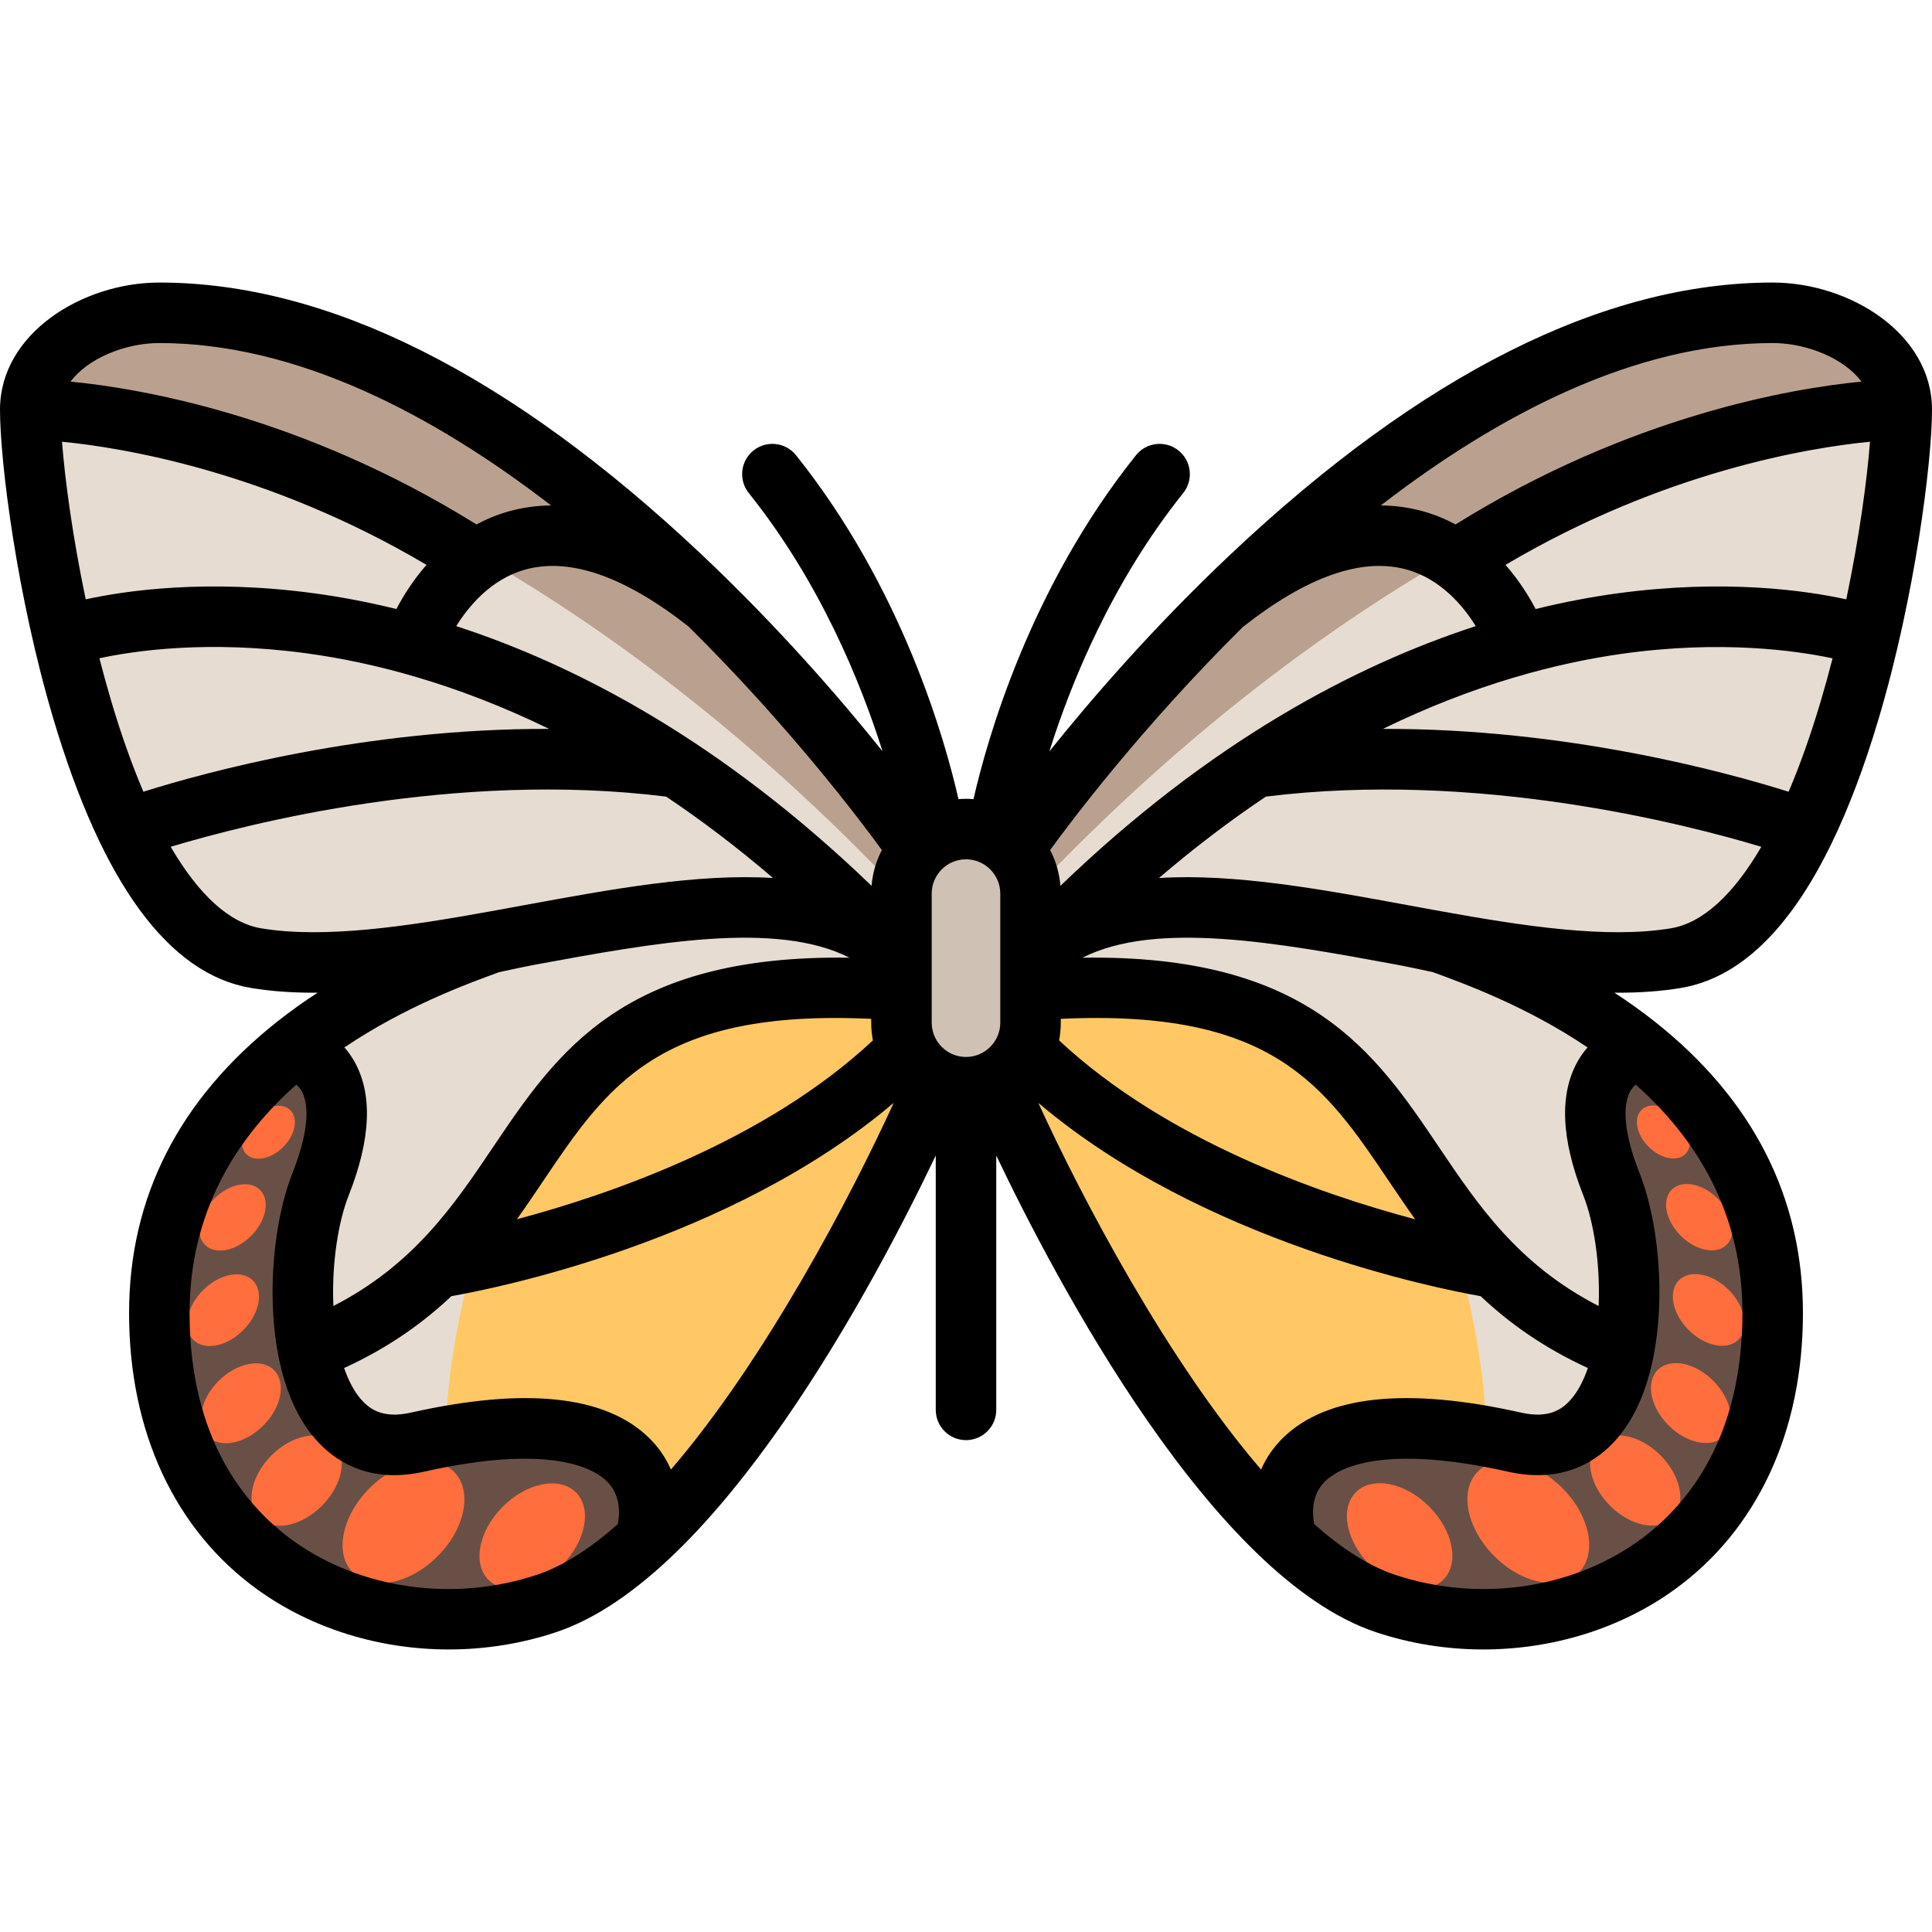
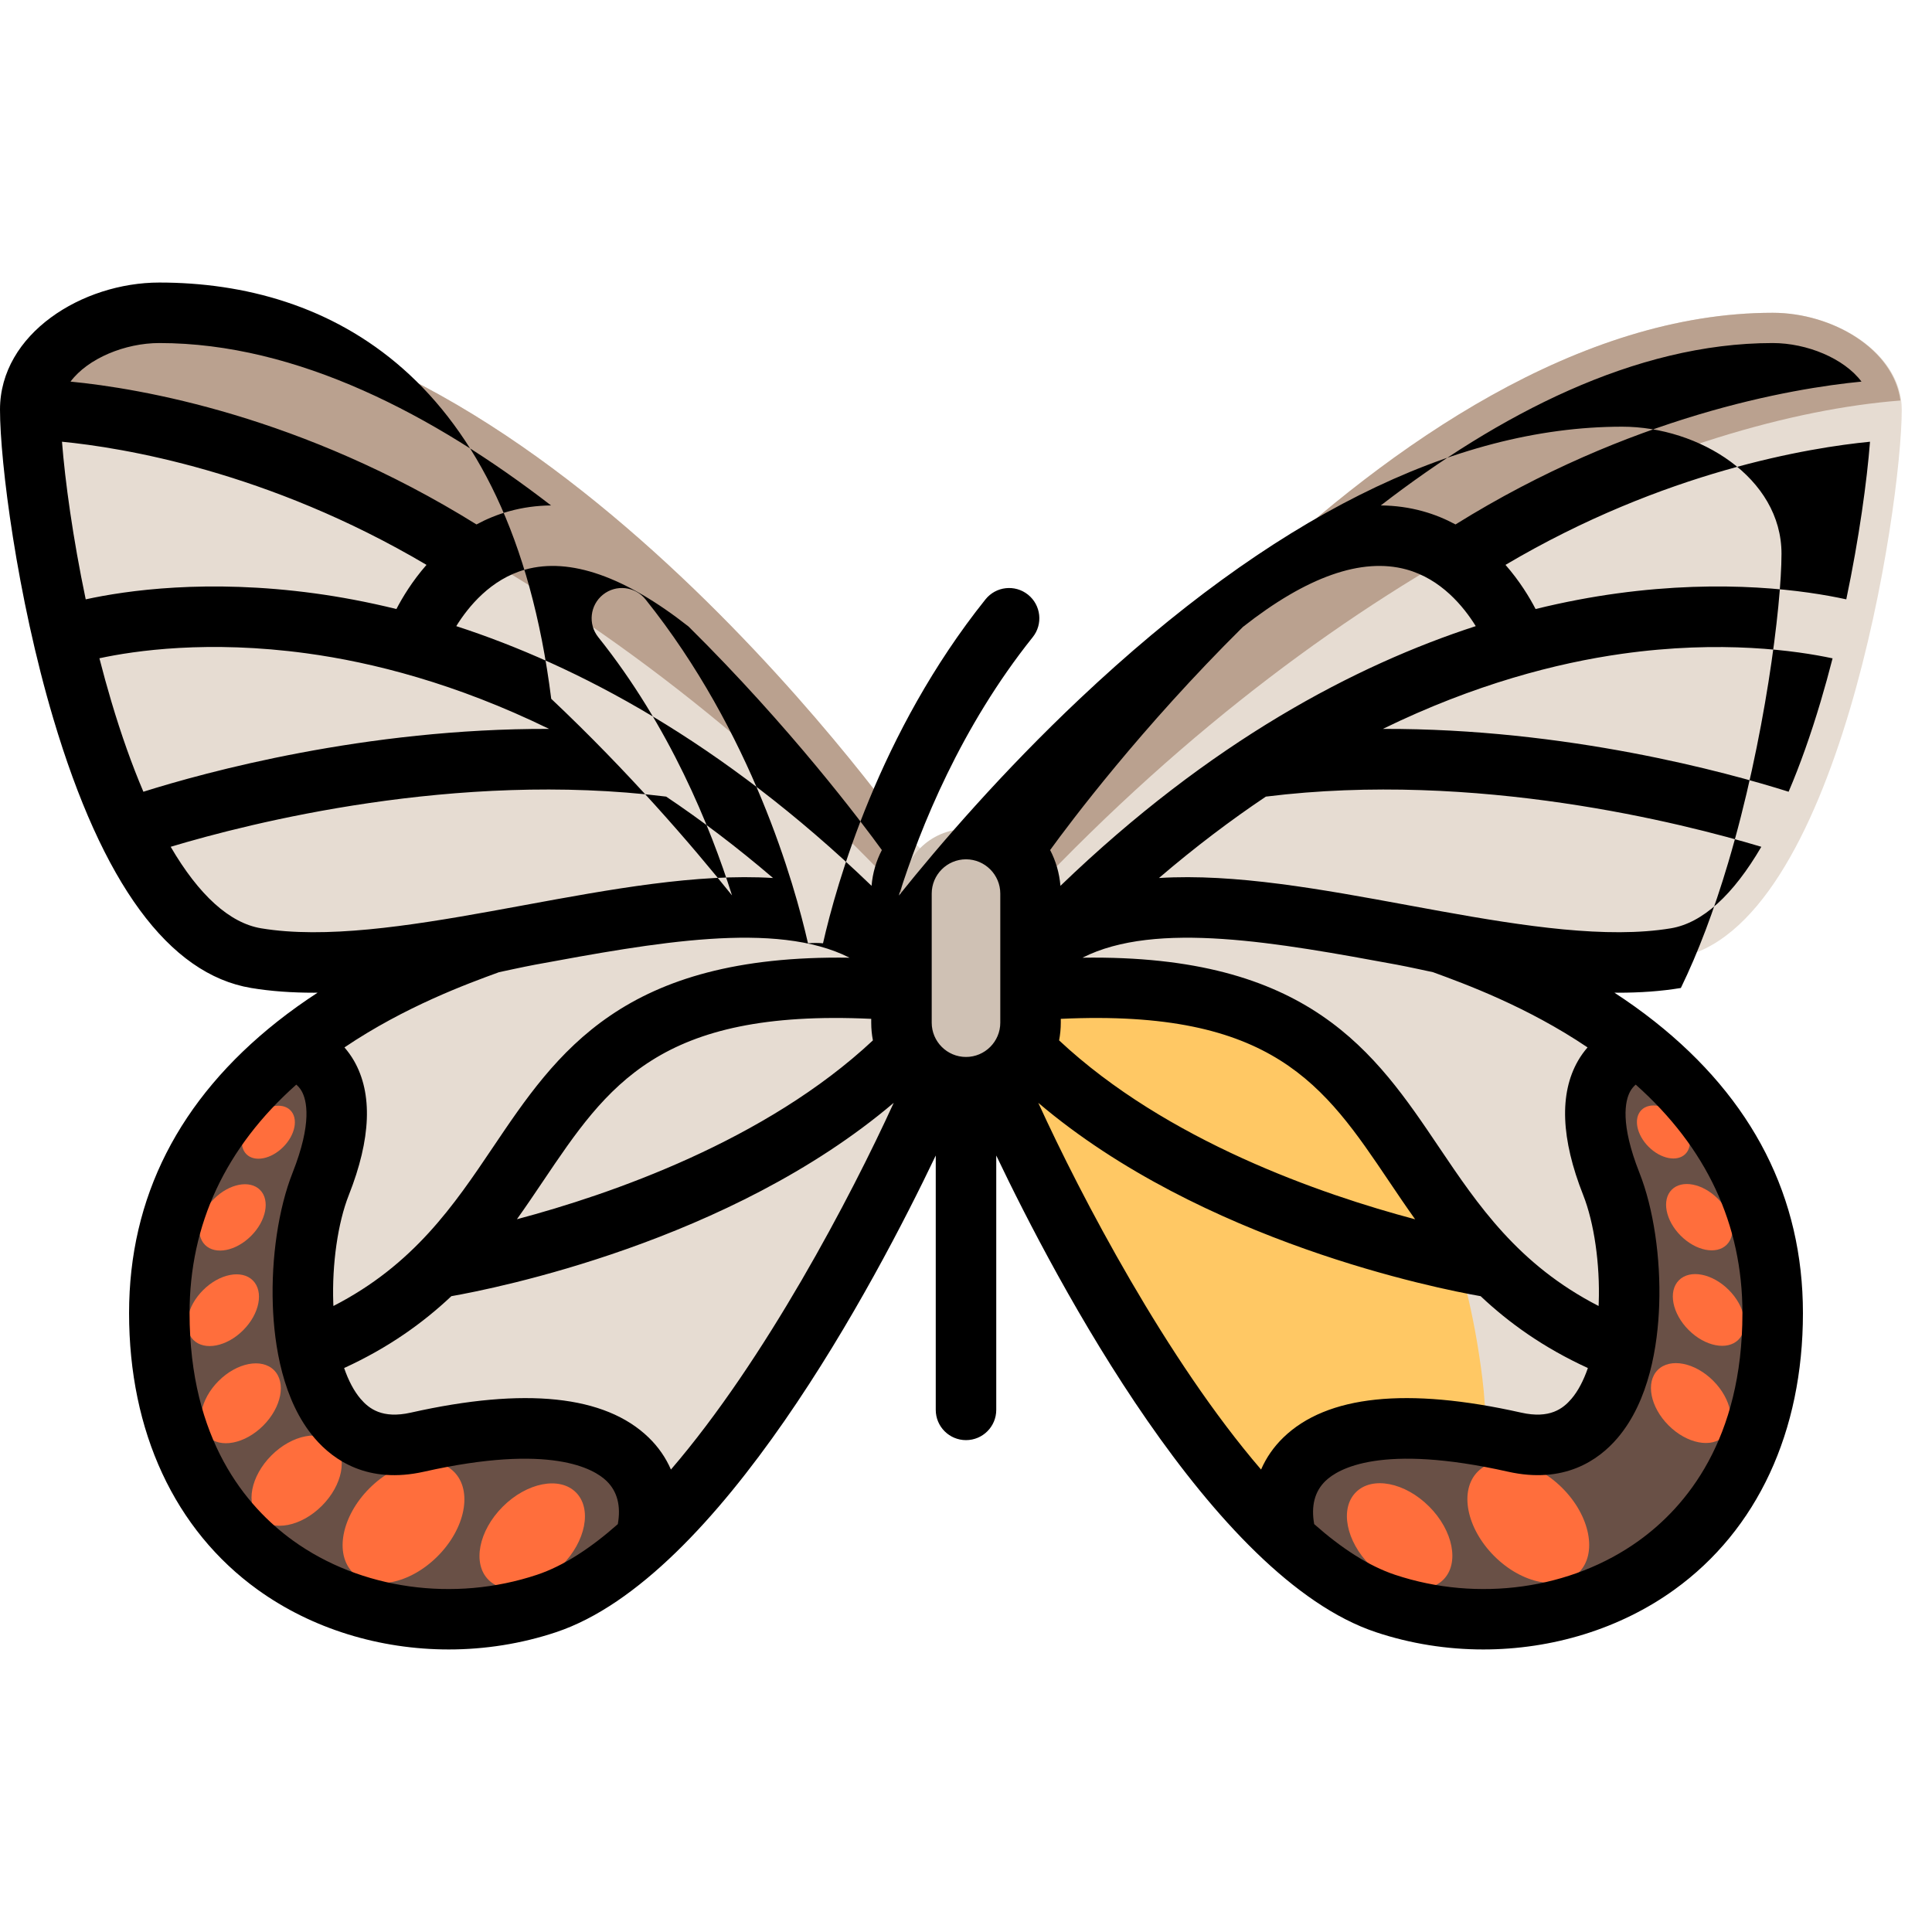
<svg xmlns="http://www.w3.org/2000/svg" version="1.1" id="Layer_1" x="0px" y="0px" viewBox="0 0 511.999 511.999" style="enable-background:new 0 0 511.999 511.999;" xml:space="preserve">
  <path style="fill:#E6DCD2;" d="M270.253,222.74c0,0,96.912-139.847,199.526-139.847c16.744,0,34.205,10.769,34.205,25.653  c0,25.653-16.849,138.202-59.858,145.37c-18.186,3.03-40.681-0.401-63.654-4.55l0.073,0.024  c16.568,6.146,89.234,30.18,89.234,98.589s-58.927,91.523-102.614,76.96C315.858,407.837,256,279.57,256,279.57v-42.756  L270.253,222.74z" />
  <path style="fill:#BAA18F;" d="M469.779,82.893c15.807,0,32.063,9.65,33.854,23.246c-57.497,4.512-146.815,42.034-230.53,130.674  l-2.01-4.88l-0.84-9.195C270.253,222.74,367.165,82.893,469.779,82.893z" />
  <path style="fill:#FFC864;" d="M352.648,417.447C305.218,385.033,256,279.57,256,279.57v-17.102c0,0,119.716-34.205,136.818,102.614  C397.656,403.785,380.632,415.925,352.648,417.447z" />
  <path style="fill:#695046;" d="M401.37,382.183c33.136,6.769,36.34-42.683,25.653-68.409c-9.62-23.16-2.494-30.998,6.753-36.469  c19.239,15.317,36.002,37.845,36.002,70.673c0,68.409-58.927,91.523-102.614,76.96c-8.538-2.846-17.312-8.816-26.009-16.716  C340.443,390.379,343.244,370.308,401.37,382.183z" />
  <g>
    <ellipse transform="matrix(0.707 0.707 -0.707 0.707 396.517 -143.031)" style="fill:#FF6E3C;" cx="370.913" cy="407.123" rx="16.389" ry="11.045" />
-     <ellipse transform="matrix(0.707 0.707 -0.707 0.707 404.414 -191.486)" style="fill:#FF6E3C;" cx="433.351" cy="392.428" rx="14.024" ry="9.449" />
    <ellipse transform="matrix(0.707 0.707 -0.707 0.707 394.23 -207.93)" style="fill:#FF6E3C;" cx="448.109" cy="371.913" rx="12.414" ry="8.366" />
    <ellipse transform="matrix(0.707 0.707 -0.707 0.707 378.165 -218.497)" style="fill:#FF6E3C;" cx="452.832" cy="347.237" rx="11.148" ry="7.514" />
    <ellipse transform="matrix(0.707 0.707 -0.707 0.707 360.046 -223.931)" style="fill:#FF6E3C;" cx="450.332" cy="322.648" rx="10.307" ry="6.947" />
    <ellipse transform="matrix(0.707 0.707 -0.707 0.707 341.297 -223.834)" style="fill:#FF6E3C;" cx="440.84" cy="300.065" rx="8.238" ry="5.552" />
    <ellipse transform="matrix(0.707 0.707 -0.707 0.707 403.909 -168.219)" style="fill:#FF6E3C;" cx="405.012" cy="403.451" rx="18.928" ry="12.755" />
  </g>
  <path style="fill:#E6DCD2;" d="M241.747,222.74c0,0-96.912-139.847-199.526-139.847c-16.744,0-34.205,10.769-34.205,25.653  c0,25.653,16.849,138.202,59.858,145.37c18.186,3.03,40.681-0.401,63.654-4.55l-0.073,0.024  c-16.568,6.146-89.233,30.18-89.233,98.589s58.927,91.523,102.614,76.96c51.307-17.102,111.165-145.37,111.165-145.37v-42.756  L241.747,222.74z" />
  <path style="fill:#BAA18F;" d="M42.221,82.893c-15.807,0-32.063,9.65-33.854,23.246c57.497,4.512,146.815,42.034,230.53,130.674  l2.01-4.88l0.84-9.195C241.747,222.74,144.835,82.893,42.221,82.893z" />
-   <path style="fill:#FFC864;" d="M159.351,417.447C206.782,385.032,256,279.57,256,279.57v-17.102c0,0-119.716-34.205-136.818,102.614  C114.344,403.785,131.368,415.925,159.351,417.447z" />
  <path style="fill:#695046;" d="M110.63,382.183c-33.136,6.769-36.34-42.683-25.653-68.409c9.62-23.16,2.494-30.998-6.753-36.469  c-19.239,15.317-36.002,37.845-36.002,70.673c0,68.409,58.927,91.523,102.614,76.96c8.538-2.846,17.312-8.816,26.009-16.716  C171.557,390.379,168.756,370.308,110.63,382.183z" />
  <path style="fill:#CFC1B4;" d="M256,288.121L256,288.121c-9.446,0-17.102-7.656-17.102-17.102v-34.205  c0-9.446,7.656-17.102,17.102-17.102l0,0c9.446,0,17.102,7.656,17.102,17.102v34.205C273.102,280.464,265.446,288.121,256,288.121z" />
  <g>
    <ellipse transform="matrix(0.707 -0.707 0.707 0.707 -246.548 219.016)" style="fill:#FF6E3C;" cx="141.101" cy="407.118" rx="16.389" ry="11.045" />
    <ellipse transform="matrix(0.707 -0.707 0.707 0.707 -254.442 170.558)" style="fill:#FF6E3C;" cx="78.661" cy="392.418" rx="14.024" ry="9.449" />
    <ellipse transform="matrix(0.707 -0.707 0.707 0.707 -244.276 154.107)" style="fill:#FF6E3C;" cx="63.886" cy="371.92" rx="12.414" ry="8.366" />
    <ellipse transform="matrix(0.707 -0.707 0.707 0.707 -228.208 143.545)" style="fill:#FF6E3C;" cx="59.17" cy="347.244" rx="11.148" ry="7.514" />
    <ellipse transform="matrix(0.707 -0.707 0.707 0.707 -210.089 138.106)" style="fill:#FF6E3C;" cx="61.665" cy="322.653" rx="10.307" ry="6.947" />
    <ellipse transform="matrix(0.707 -0.707 0.707 0.707 -191.341 138.208)" style="fill:#FF6E3C;" cx="71.161" cy="300.073" rx="8.238" ry="5.552" />
    <ellipse transform="matrix(0.707 -0.707 0.707 0.707 -253.95 193.821)" style="fill:#FF6E3C;" cx="106.987" cy="403.455" rx="18.928" ry="12.755" />
  </g>
-   <path d="M445.443,261.824c15.434-2.572,28.785-15.393,39.885-38.201c0.01-0.018,0.017-0.037,0.027-0.056  c4.553-9.366,8.73-20.402,12.511-33.119c9.641-32.417,14.133-68.036,14.133-81.902c0-20.14-21.831-33.67-42.221-33.67  c-44.669,0-93.032,24.261-143.745,72.109c-20.529,19.369-37.06,38.564-47.942,52.144c5.725-18.172,16.519-44.777,35.475-68.473  c2.765-3.457,2.205-8.502-1.252-11.268c-3.457-2.766-8.503-2.205-11.268,1.252c-28.194,35.244-39.506,75.517-43.056,91.14  c-0.657-0.051-1.32-0.087-1.991-0.087c-0.671,0-1.333,0.034-1.991,0.087c-3.55-15.622-14.862-55.897-43.056-91.14  c-2.766-3.458-7.813-4.019-11.268-1.252c-3.457,2.765-4.018,7.81-1.252,11.268c18.892,23.615,29.696,50.232,35.441,68.431  c-10.882-13.578-27.4-32.752-47.908-52.101C135.254,99.137,86.89,74.877,42.221,74.877C21.831,74.877,0,88.407,0,108.547  c0,13.866,4.491,49.484,14.133,81.902c13.006,43.732,30.644,67.745,52.424,71.375c5.272,0.879,10.843,1.256,16.634,1.256  c0.323,0,0.652-0.01,0.977-0.012c-3.579,2.331-7.161,4.87-10.663,7.643c-26.078,20.638-39.3,46.636-39.3,77.268  c0,31.432,12.106,57.468,34.088,73.312c14.426,10.397,32.409,15.831,50.628,15.831c9.579,0,19.225-1.503,28.45-4.578  c43.26-14.42,84.657-92.886,100.613-126.323v67.41c0,4.427,3.589,8.017,8.017,8.017c4.427,0,8.017-3.589,8.017-8.017v-67.41  c15.955,33.437,57.353,111.902,100.613,126.323c9.226,3.075,18.868,4.578,28.45,4.578c18.217,0,36.204-5.435,50.628-15.831  c21.982-15.844,34.088-41.88,34.088-73.312c0-30.632-13.222-56.63-39.3-77.269c-3.503-2.773-7.084-5.311-10.663-7.643  c0.325,0.002,0.653,0.012,0.977,0.012C434.598,263.08,440.173,262.702,445.443,261.824z M442.807,246.008  c-16.883,2.812-38.896-0.545-60.932-4.521c-0.05-0.009-5.932-1.081-8.812-1.611c-22.703-4.184-45.842-8.445-65.925-7.197  c9.619-8.235,19.088-15.374,28.331-21.572c0.027-0.003,0.053-0.002,0.08-0.006c55.606-6.9,110.368,7.04,131.218,13.309  C459.319,237.174,451.176,244.614,442.807,246.008z M281.119,271.018v-1.014c56.199-2.627,69.854,17.625,86.946,42.995  c2.233,3.315,4.522,6.712,6.961,10.128c-24.824-6.589-65.854-20.756-94.353-47.413C280.962,274.192,281.119,272.624,281.119,271.018  z M398.972,149.697c42.129-24.91,80.871-31.105,96.598-32.634c-0.808,10.375-2.872,25.477-6.288,41.77  c-10.727-2.342-32.242-5.455-60.715-1.579c-6.614,0.901-13.86,2.237-21.622,4.145C405.365,158.352,402.761,154.023,398.972,149.697z   M429.784,173.272c26.389-3.728,46.385-0.829,55.866,1.197c-0.978,3.814-2.027,7.631-3.15,11.408  c-2.648,8.901-5.493,16.896-8.499,23.941c-16.356-5.152-58.822-16.812-107.526-16.652  C390.856,181.271,412.599,175.7,429.784,173.272z M493.311,101.129c-18.476,1.797-61.214,9.005-107.586,37.854  c-2.642-1.424-5.529-2.634-8.695-3.507c-3.598-0.993-7.304-1.499-11.107-1.53c31.016-23.919,67.252-43.035,103.857-43.035  C478.852,90.91,488.706,94.975,493.311,101.129z M329.381,166.146c16.9-13.314,31.459-18.448,43.268-15.247  c9.263,2.512,15.254,9.88,18.438,15.031c-31.83,10.349-70.265,30.476-110.06,68.824c-0.277-3.396-1.231-6.601-2.73-9.484  C283.509,218.085,302.411,192.85,329.381,166.146z M265.086,236.814v34.205c0,5.01-4.076,9.086-9.086,9.086  c-5.01,0-9.086-4.076-9.086-9.086v-34.205c0-5.01,4.076-9.086,9.086-9.086C261.01,227.728,265.086,231.804,265.086,236.814z   M231.328,275.714c-28.446,26.604-69.497,40.789-94.341,47.395c2.434-3.41,4.719-6.801,6.948-10.11  c17.091-25.371,30.745-45.628,86.946-42.996v1.015C230.881,272.624,231.038,274.192,231.328,275.714z M233.701,225.272  c-1.498,2.882-2.452,6.087-2.729,9.483c-39.794-38.347-78.229-58.475-110.058-68.824c3.174-5.124,9.138-12.465,18.323-15.001  c11.797-3.256,26.341,1.832,43.23,15.1C209.511,192.778,228.477,218.075,233.701,225.272z M29.501,185.878  c-1.126-3.785-2.176-7.608-3.155-11.429c9.303-2.011,28.816-4.862,54.925-1.308c17.418,2.371,39.495,7.95,64.247,20.025  C96.817,193.006,54.355,204.667,38,209.818C34.995,202.774,32.148,194.779,29.501,185.878z M16.429,117.061  c15.727,1.53,54.468,7.724,96.598,32.634c-3.789,4.326-6.392,8.656-7.973,11.702c-7.76-1.907-15.007-3.244-21.622-4.145  c-28.473-3.875-49.989-0.762-60.715,1.579C19.301,142.54,17.237,127.437,16.429,117.061z M42.221,90.91  c36.568,0,72.795,19.117,103.814,43.036c-3.788,0.034-7.48,0.54-11.065,1.53c-3.166,0.874-6.053,2.084-8.695,3.507  c-46.372-28.849-89.11-36.057-107.586-37.854C23.294,94.975,33.149,90.91,42.221,90.91z M69.193,246.008  c-8.368-1.395-16.511-8.835-23.961-21.6c20.851-6.269,75.61-20.21,131.218-13.309c0.029,0.003,0.057,0.003,0.086,0.006  c9.243,6.201,18.711,13.341,28.326,21.573c-20.085-1.247-43.222,3.014-65.925,7.197c-2.882,0.531-8.752,1.601-8.795,1.609  C108.099,245.462,86.079,248.823,69.193,246.008z M141.841,255.644c31.436-5.79,63.79-11.74,83.295-1.843  c-60.034-0.902-77.539,25.063-94.499,50.241c-10.317,15.316-20.96,31.105-42.278,42.058c-0.012-0.263-0.028-0.521-0.037-0.786  c-0.36-10.317,1.215-21.272,4.11-28.592c5.906-14.929,6.372-26.905,1.385-35.596c-0.774-1.349-1.635-2.514-2.535-3.552  c16.085-10.841,32.464-16.831,40.955-19.933C132.237,257.641,139.083,256.151,141.841,255.644z M142.3,417.334  c-21.965,7.321-46.73,3.853-64.633-9.05c-12.512-9.019-27.429-26.802-27.429-60.305c0-23.503,9.513-43.841,28.28-60.544  c0.491,0.423,0.984,0.959,1.394,1.672c1.371,2.39,2.885,8.391-2.388,21.719c-3.71,9.378-5.663,22.481-5.225,35.048  c0.37,10.609,2.592,25.337,11.077,35.259c5.038,5.889,14.159,12.209,29.013,8.874c33.57-7.543,45.003-0.785,48.36,2.47  c2.846,2.76,3.841,6.609,2.978,11.431C156.549,410.259,149.338,414.988,142.3,417.334z M177.804,389.444  c-1.366-3.145-3.339-6.002-5.896-8.48c-11.537-11.186-32.744-13.406-63.035-6.603c-7.575,1.704-11.094-1.057-13.313-3.651  c-1.74-2.034-3.207-4.82-4.362-8.168c11.771-5.395,20.913-11.961,28.418-19.042c11.277-1.982,73.78-14.339,117.226-51.237  C225.485,317.136,202.727,360.469,177.804,389.444z M275.159,292.263c43.445,36.898,105.949,49.257,117.226,51.237  c7.504,7.081,16.646,13.648,28.418,19.042c-1.155,3.349-2.622,6.133-4.362,8.168c-2.218,2.594-5.735,5.355-13.313,3.651  c-30.29-6.803-51.497-4.582-63.035,6.603c-2.557,2.479-4.53,5.336-5.896,8.48C309.273,360.469,286.515,317.136,275.159,292.263z   M461.762,347.979c0,33.502-14.916,51.286-27.43,60.305c-17.903,12.905-42.668,16.371-64.633,9.05  c-7.039-2.346-14.249-7.075-21.426-13.427c-0.862-4.822,0.131-8.671,2.978-11.431c3.357-3.255,14.788-10.013,48.36-2.47  c14.855,3.337,23.976-2.984,29.013-8.874c8.485-9.921,10.707-24.65,11.077-35.259c0.439-12.567-1.515-25.669-5.225-35.048  c-5.178-13.089-3.787-19.102-2.497-21.522c0.434-0.814,0.968-1.41,1.502-1.869C452.249,304.138,461.762,324.476,461.762,347.979z   M379.763,257.641c8.491,3.103,24.871,9.092,40.955,19.933c-0.9,1.038-1.762,2.204-2.535,3.552  c-4.986,8.691-4.52,20.667,1.385,35.596c2.895,7.319,4.47,18.275,4.11,28.592c-0.01,0.265-0.026,0.523-0.037,0.786  c-21.318-10.954-31.961-26.743-42.278-42.058c-16.96-25.177-34.463-51.147-94.497-50.241c19.504-9.896,51.857-3.946,83.294,1.844  C372.917,256.151,379.763,257.641,379.763,257.641z" />
+   <path d="M445.443,261.824c0.01-0.018,0.017-0.037,0.027-0.056  c4.553-9.366,8.73-20.402,12.511-33.119c9.641-32.417,14.133-68.036,14.133-81.902c0-20.14-21.831-33.67-42.221-33.67  c-44.669,0-93.032,24.261-143.745,72.109c-20.529,19.369-37.06,38.564-47.942,52.144c5.725-18.172,16.519-44.777,35.475-68.473  c2.765-3.457,2.205-8.502-1.252-11.268c-3.457-2.766-8.503-2.205-11.268,1.252c-28.194,35.244-39.506,75.517-43.056,91.14  c-0.657-0.051-1.32-0.087-1.991-0.087c-0.671,0-1.333,0.034-1.991,0.087c-3.55-15.622-14.862-55.897-43.056-91.14  c-2.766-3.458-7.813-4.019-11.268-1.252c-3.457,2.765-4.018,7.81-1.252,11.268c18.892,23.615,29.696,50.232,35.441,68.431  c-10.882-13.578-27.4-32.752-47.908-52.101C135.254,99.137,86.89,74.877,42.221,74.877C21.831,74.877,0,88.407,0,108.547  c0,13.866,4.491,49.484,14.133,81.902c13.006,43.732,30.644,67.745,52.424,71.375c5.272,0.879,10.843,1.256,16.634,1.256  c0.323,0,0.652-0.01,0.977-0.012c-3.579,2.331-7.161,4.87-10.663,7.643c-26.078,20.638-39.3,46.636-39.3,77.268  c0,31.432,12.106,57.468,34.088,73.312c14.426,10.397,32.409,15.831,50.628,15.831c9.579,0,19.225-1.503,28.45-4.578  c43.26-14.42,84.657-92.886,100.613-126.323v67.41c0,4.427,3.589,8.017,8.017,8.017c4.427,0,8.017-3.589,8.017-8.017v-67.41  c15.955,33.437,57.353,111.902,100.613,126.323c9.226,3.075,18.868,4.578,28.45,4.578c18.217,0,36.204-5.435,50.628-15.831  c21.982-15.844,34.088-41.88,34.088-73.312c0-30.632-13.222-56.63-39.3-77.269c-3.503-2.773-7.084-5.311-10.663-7.643  c0.325,0.002,0.653,0.012,0.977,0.012C434.598,263.08,440.173,262.702,445.443,261.824z M442.807,246.008  c-16.883,2.812-38.896-0.545-60.932-4.521c-0.05-0.009-5.932-1.081-8.812-1.611c-22.703-4.184-45.842-8.445-65.925-7.197  c9.619-8.235,19.088-15.374,28.331-21.572c0.027-0.003,0.053-0.002,0.08-0.006c55.606-6.9,110.368,7.04,131.218,13.309  C459.319,237.174,451.176,244.614,442.807,246.008z M281.119,271.018v-1.014c56.199-2.627,69.854,17.625,86.946,42.995  c2.233,3.315,4.522,6.712,6.961,10.128c-24.824-6.589-65.854-20.756-94.353-47.413C280.962,274.192,281.119,272.624,281.119,271.018  z M398.972,149.697c42.129-24.91,80.871-31.105,96.598-32.634c-0.808,10.375-2.872,25.477-6.288,41.77  c-10.727-2.342-32.242-5.455-60.715-1.579c-6.614,0.901-13.86,2.237-21.622,4.145C405.365,158.352,402.761,154.023,398.972,149.697z   M429.784,173.272c26.389-3.728,46.385-0.829,55.866,1.197c-0.978,3.814-2.027,7.631-3.15,11.408  c-2.648,8.901-5.493,16.896-8.499,23.941c-16.356-5.152-58.822-16.812-107.526-16.652  C390.856,181.271,412.599,175.7,429.784,173.272z M493.311,101.129c-18.476,1.797-61.214,9.005-107.586,37.854  c-2.642-1.424-5.529-2.634-8.695-3.507c-3.598-0.993-7.304-1.499-11.107-1.53c31.016-23.919,67.252-43.035,103.857-43.035  C478.852,90.91,488.706,94.975,493.311,101.129z M329.381,166.146c16.9-13.314,31.459-18.448,43.268-15.247  c9.263,2.512,15.254,9.88,18.438,15.031c-31.83,10.349-70.265,30.476-110.06,68.824c-0.277-3.396-1.231-6.601-2.73-9.484  C283.509,218.085,302.411,192.85,329.381,166.146z M265.086,236.814v34.205c0,5.01-4.076,9.086-9.086,9.086  c-5.01,0-9.086-4.076-9.086-9.086v-34.205c0-5.01,4.076-9.086,9.086-9.086C261.01,227.728,265.086,231.804,265.086,236.814z   M231.328,275.714c-28.446,26.604-69.497,40.789-94.341,47.395c2.434-3.41,4.719-6.801,6.948-10.11  c17.091-25.371,30.745-45.628,86.946-42.996v1.015C230.881,272.624,231.038,274.192,231.328,275.714z M233.701,225.272  c-1.498,2.882-2.452,6.087-2.729,9.483c-39.794-38.347-78.229-58.475-110.058-68.824c3.174-5.124,9.138-12.465,18.323-15.001  c11.797-3.256,26.341,1.832,43.23,15.1C209.511,192.778,228.477,218.075,233.701,225.272z M29.501,185.878  c-1.126-3.785-2.176-7.608-3.155-11.429c9.303-2.011,28.816-4.862,54.925-1.308c17.418,2.371,39.495,7.95,64.247,20.025  C96.817,193.006,54.355,204.667,38,209.818C34.995,202.774,32.148,194.779,29.501,185.878z M16.429,117.061  c15.727,1.53,54.468,7.724,96.598,32.634c-3.789,4.326-6.392,8.656-7.973,11.702c-7.76-1.907-15.007-3.244-21.622-4.145  c-28.473-3.875-49.989-0.762-60.715,1.579C19.301,142.54,17.237,127.437,16.429,117.061z M42.221,90.91  c36.568,0,72.795,19.117,103.814,43.036c-3.788,0.034-7.48,0.54-11.065,1.53c-3.166,0.874-6.053,2.084-8.695,3.507  c-46.372-28.849-89.11-36.057-107.586-37.854C23.294,94.975,33.149,90.91,42.221,90.91z M69.193,246.008  c-8.368-1.395-16.511-8.835-23.961-21.6c20.851-6.269,75.61-20.21,131.218-13.309c0.029,0.003,0.057,0.003,0.086,0.006  c9.243,6.201,18.711,13.341,28.326,21.573c-20.085-1.247-43.222,3.014-65.925,7.197c-2.882,0.531-8.752,1.601-8.795,1.609  C108.099,245.462,86.079,248.823,69.193,246.008z M141.841,255.644c31.436-5.79,63.79-11.74,83.295-1.843  c-60.034-0.902-77.539,25.063-94.499,50.241c-10.317,15.316-20.96,31.105-42.278,42.058c-0.012-0.263-0.028-0.521-0.037-0.786  c-0.36-10.317,1.215-21.272,4.11-28.592c5.906-14.929,6.372-26.905,1.385-35.596c-0.774-1.349-1.635-2.514-2.535-3.552  c16.085-10.841,32.464-16.831,40.955-19.933C132.237,257.641,139.083,256.151,141.841,255.644z M142.3,417.334  c-21.965,7.321-46.73,3.853-64.633-9.05c-12.512-9.019-27.429-26.802-27.429-60.305c0-23.503,9.513-43.841,28.28-60.544  c0.491,0.423,0.984,0.959,1.394,1.672c1.371,2.39,2.885,8.391-2.388,21.719c-3.71,9.378-5.663,22.481-5.225,35.048  c0.37,10.609,2.592,25.337,11.077,35.259c5.038,5.889,14.159,12.209,29.013,8.874c33.57-7.543,45.003-0.785,48.36,2.47  c2.846,2.76,3.841,6.609,2.978,11.431C156.549,410.259,149.338,414.988,142.3,417.334z M177.804,389.444  c-1.366-3.145-3.339-6.002-5.896-8.48c-11.537-11.186-32.744-13.406-63.035-6.603c-7.575,1.704-11.094-1.057-13.313-3.651  c-1.74-2.034-3.207-4.82-4.362-8.168c11.771-5.395,20.913-11.961,28.418-19.042c11.277-1.982,73.78-14.339,117.226-51.237  C225.485,317.136,202.727,360.469,177.804,389.444z M275.159,292.263c43.445,36.898,105.949,49.257,117.226,51.237  c7.504,7.081,16.646,13.648,28.418,19.042c-1.155,3.349-2.622,6.133-4.362,8.168c-2.218,2.594-5.735,5.355-13.313,3.651  c-30.29-6.803-51.497-4.582-63.035,6.603c-2.557,2.479-4.53,5.336-5.896,8.48C309.273,360.469,286.515,317.136,275.159,292.263z   M461.762,347.979c0,33.502-14.916,51.286-27.43,60.305c-17.903,12.905-42.668,16.371-64.633,9.05  c-7.039-2.346-14.249-7.075-21.426-13.427c-0.862-4.822,0.131-8.671,2.978-11.431c3.357-3.255,14.788-10.013,48.36-2.47  c14.855,3.337,23.976-2.984,29.013-8.874c8.485-9.921,10.707-24.65,11.077-35.259c0.439-12.567-1.515-25.669-5.225-35.048  c-5.178-13.089-3.787-19.102-2.497-21.522c0.434-0.814,0.968-1.41,1.502-1.869C452.249,304.138,461.762,324.476,461.762,347.979z   M379.763,257.641c8.491,3.103,24.871,9.092,40.955,19.933c-0.9,1.038-1.762,2.204-2.535,3.552  c-4.986,8.691-4.52,20.667,1.385,35.596c2.895,7.319,4.47,18.275,4.11,28.592c-0.01,0.265-0.026,0.523-0.037,0.786  c-21.318-10.954-31.961-26.743-42.278-42.058c-16.96-25.177-34.463-51.147-94.497-50.241c19.504-9.896,51.857-3.946,83.294,1.844  C372.917,256.151,379.763,257.641,379.763,257.641z" />
  <g>
</g>
  <g>
</g>
  <g>
</g>
  <g>
</g>
  <g>
</g>
  <g>
</g>
  <g>
</g>
  <g>
</g>
  <g>
</g>
  <g>
</g>
  <g>
</g>
  <g>
</g>
  <g>
</g>
  <g>
</g>
  <g>
</g>
</svg>